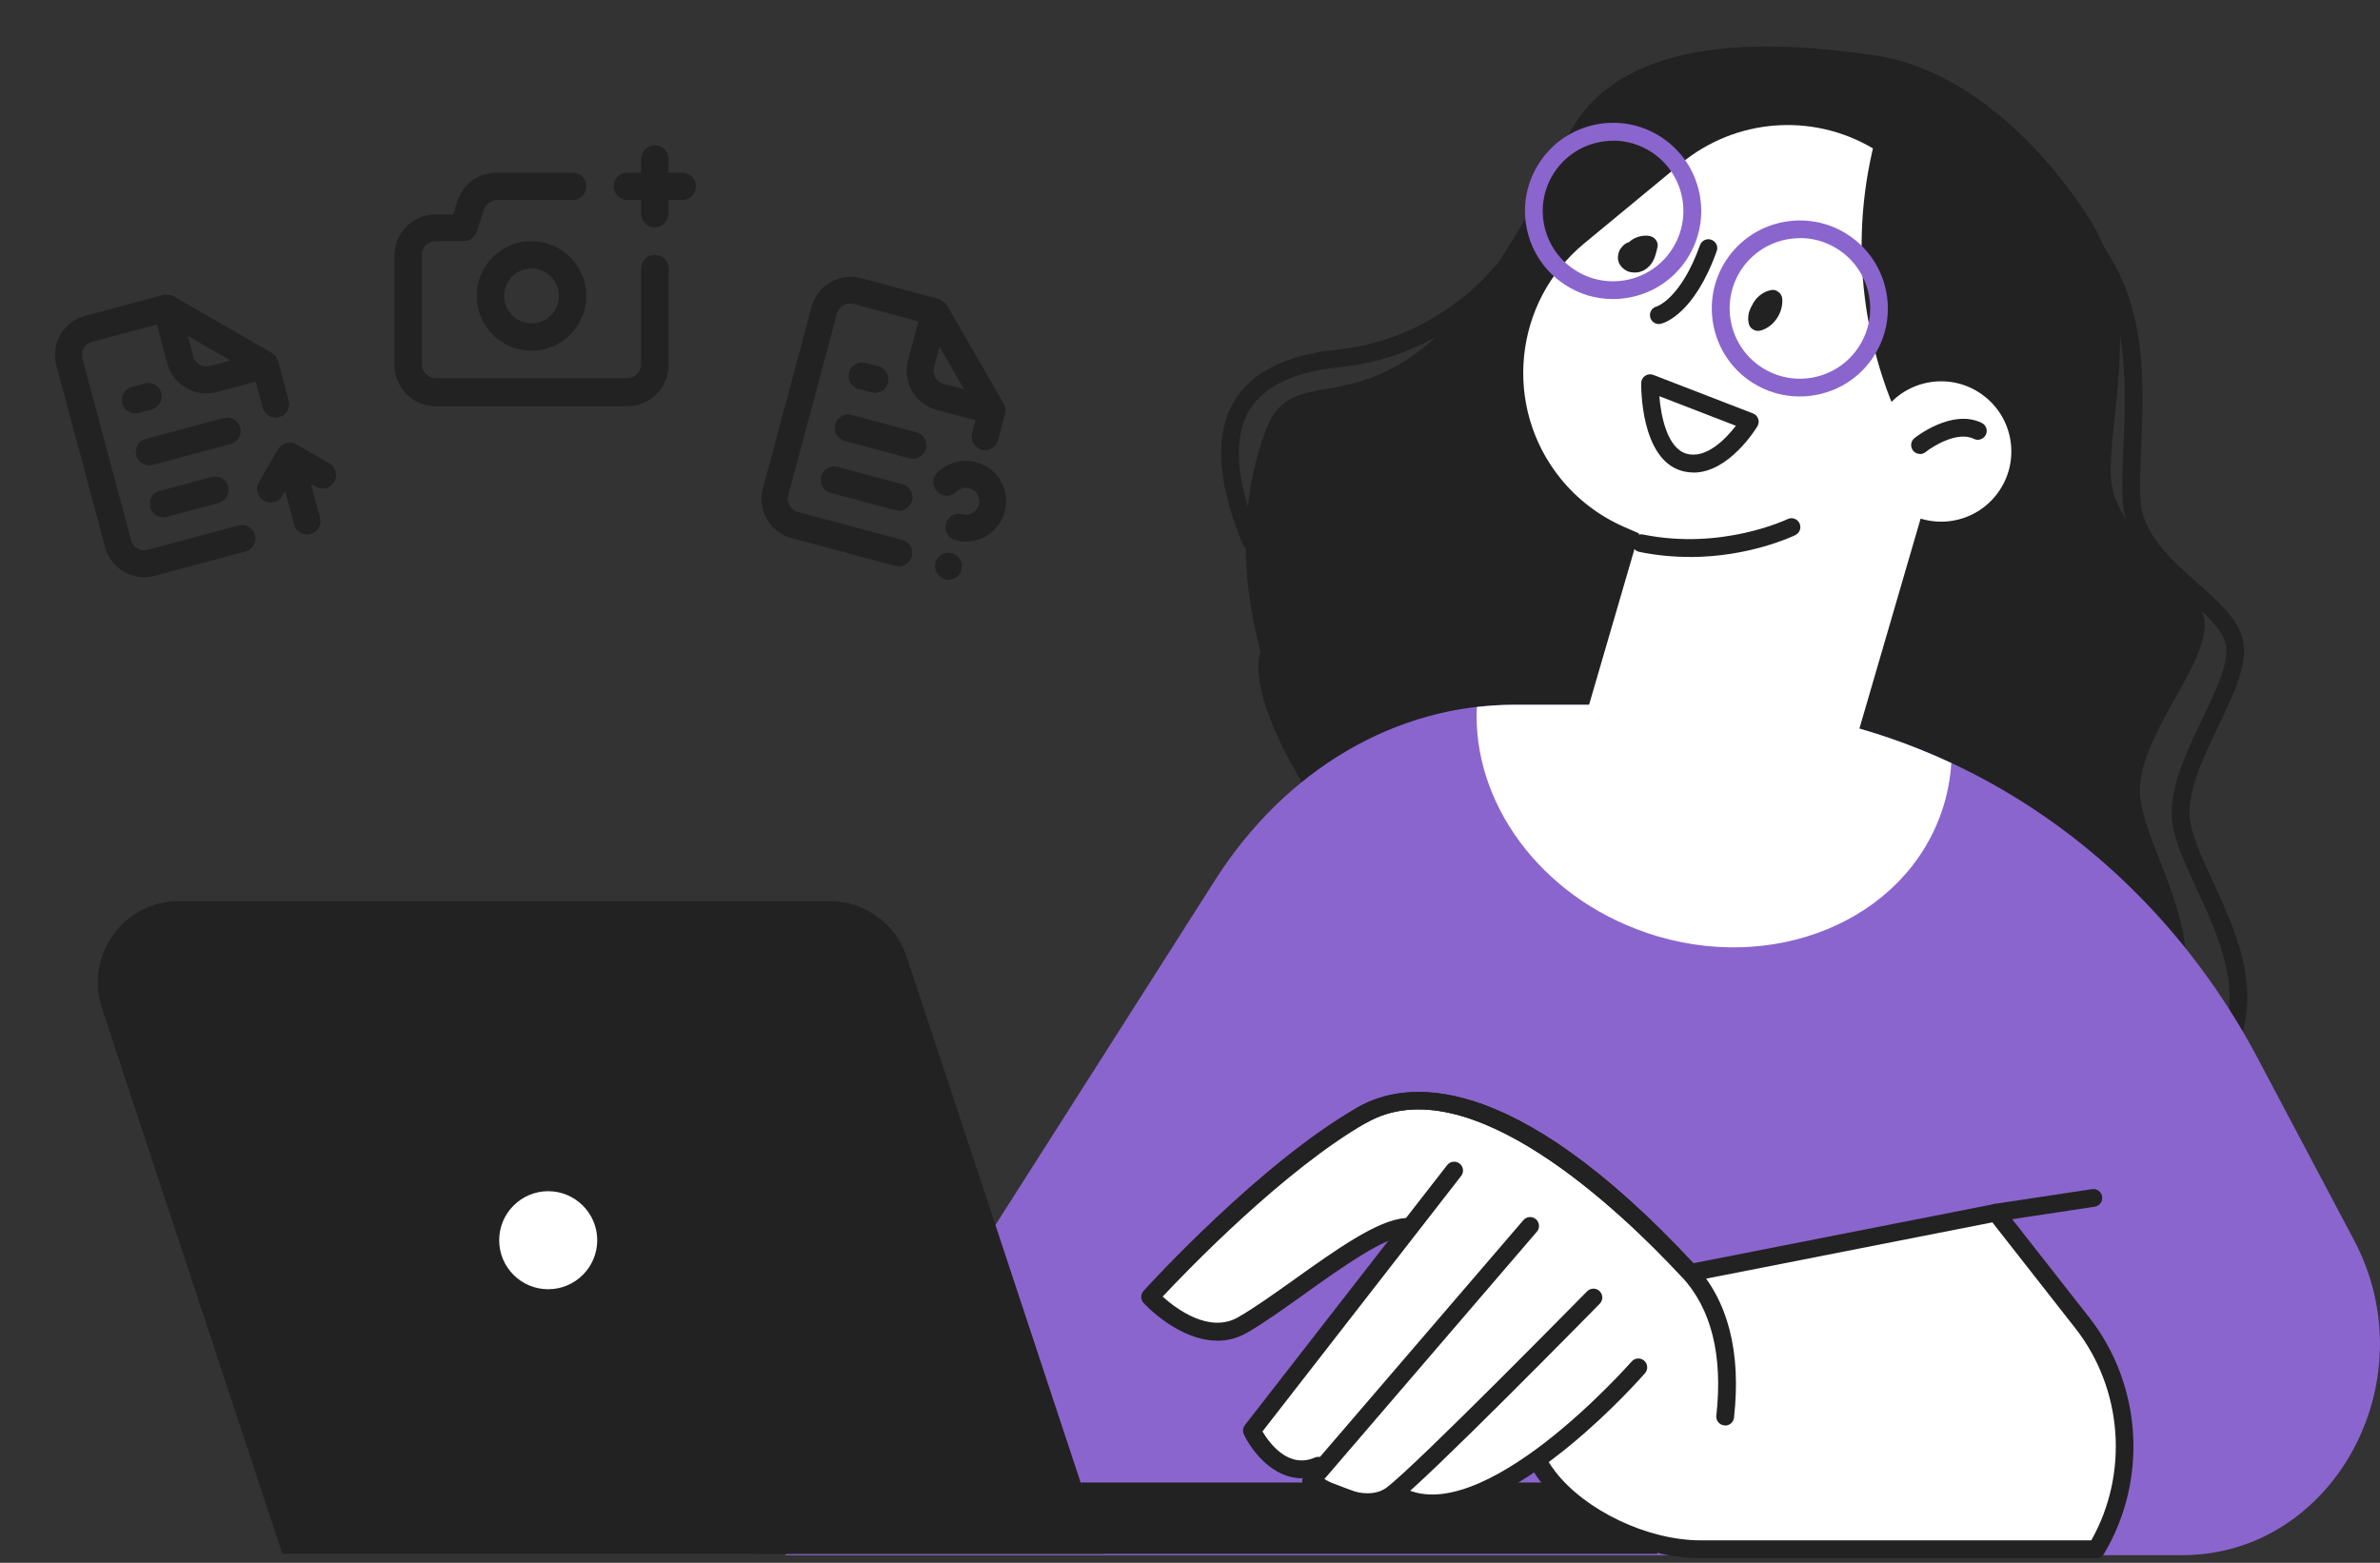
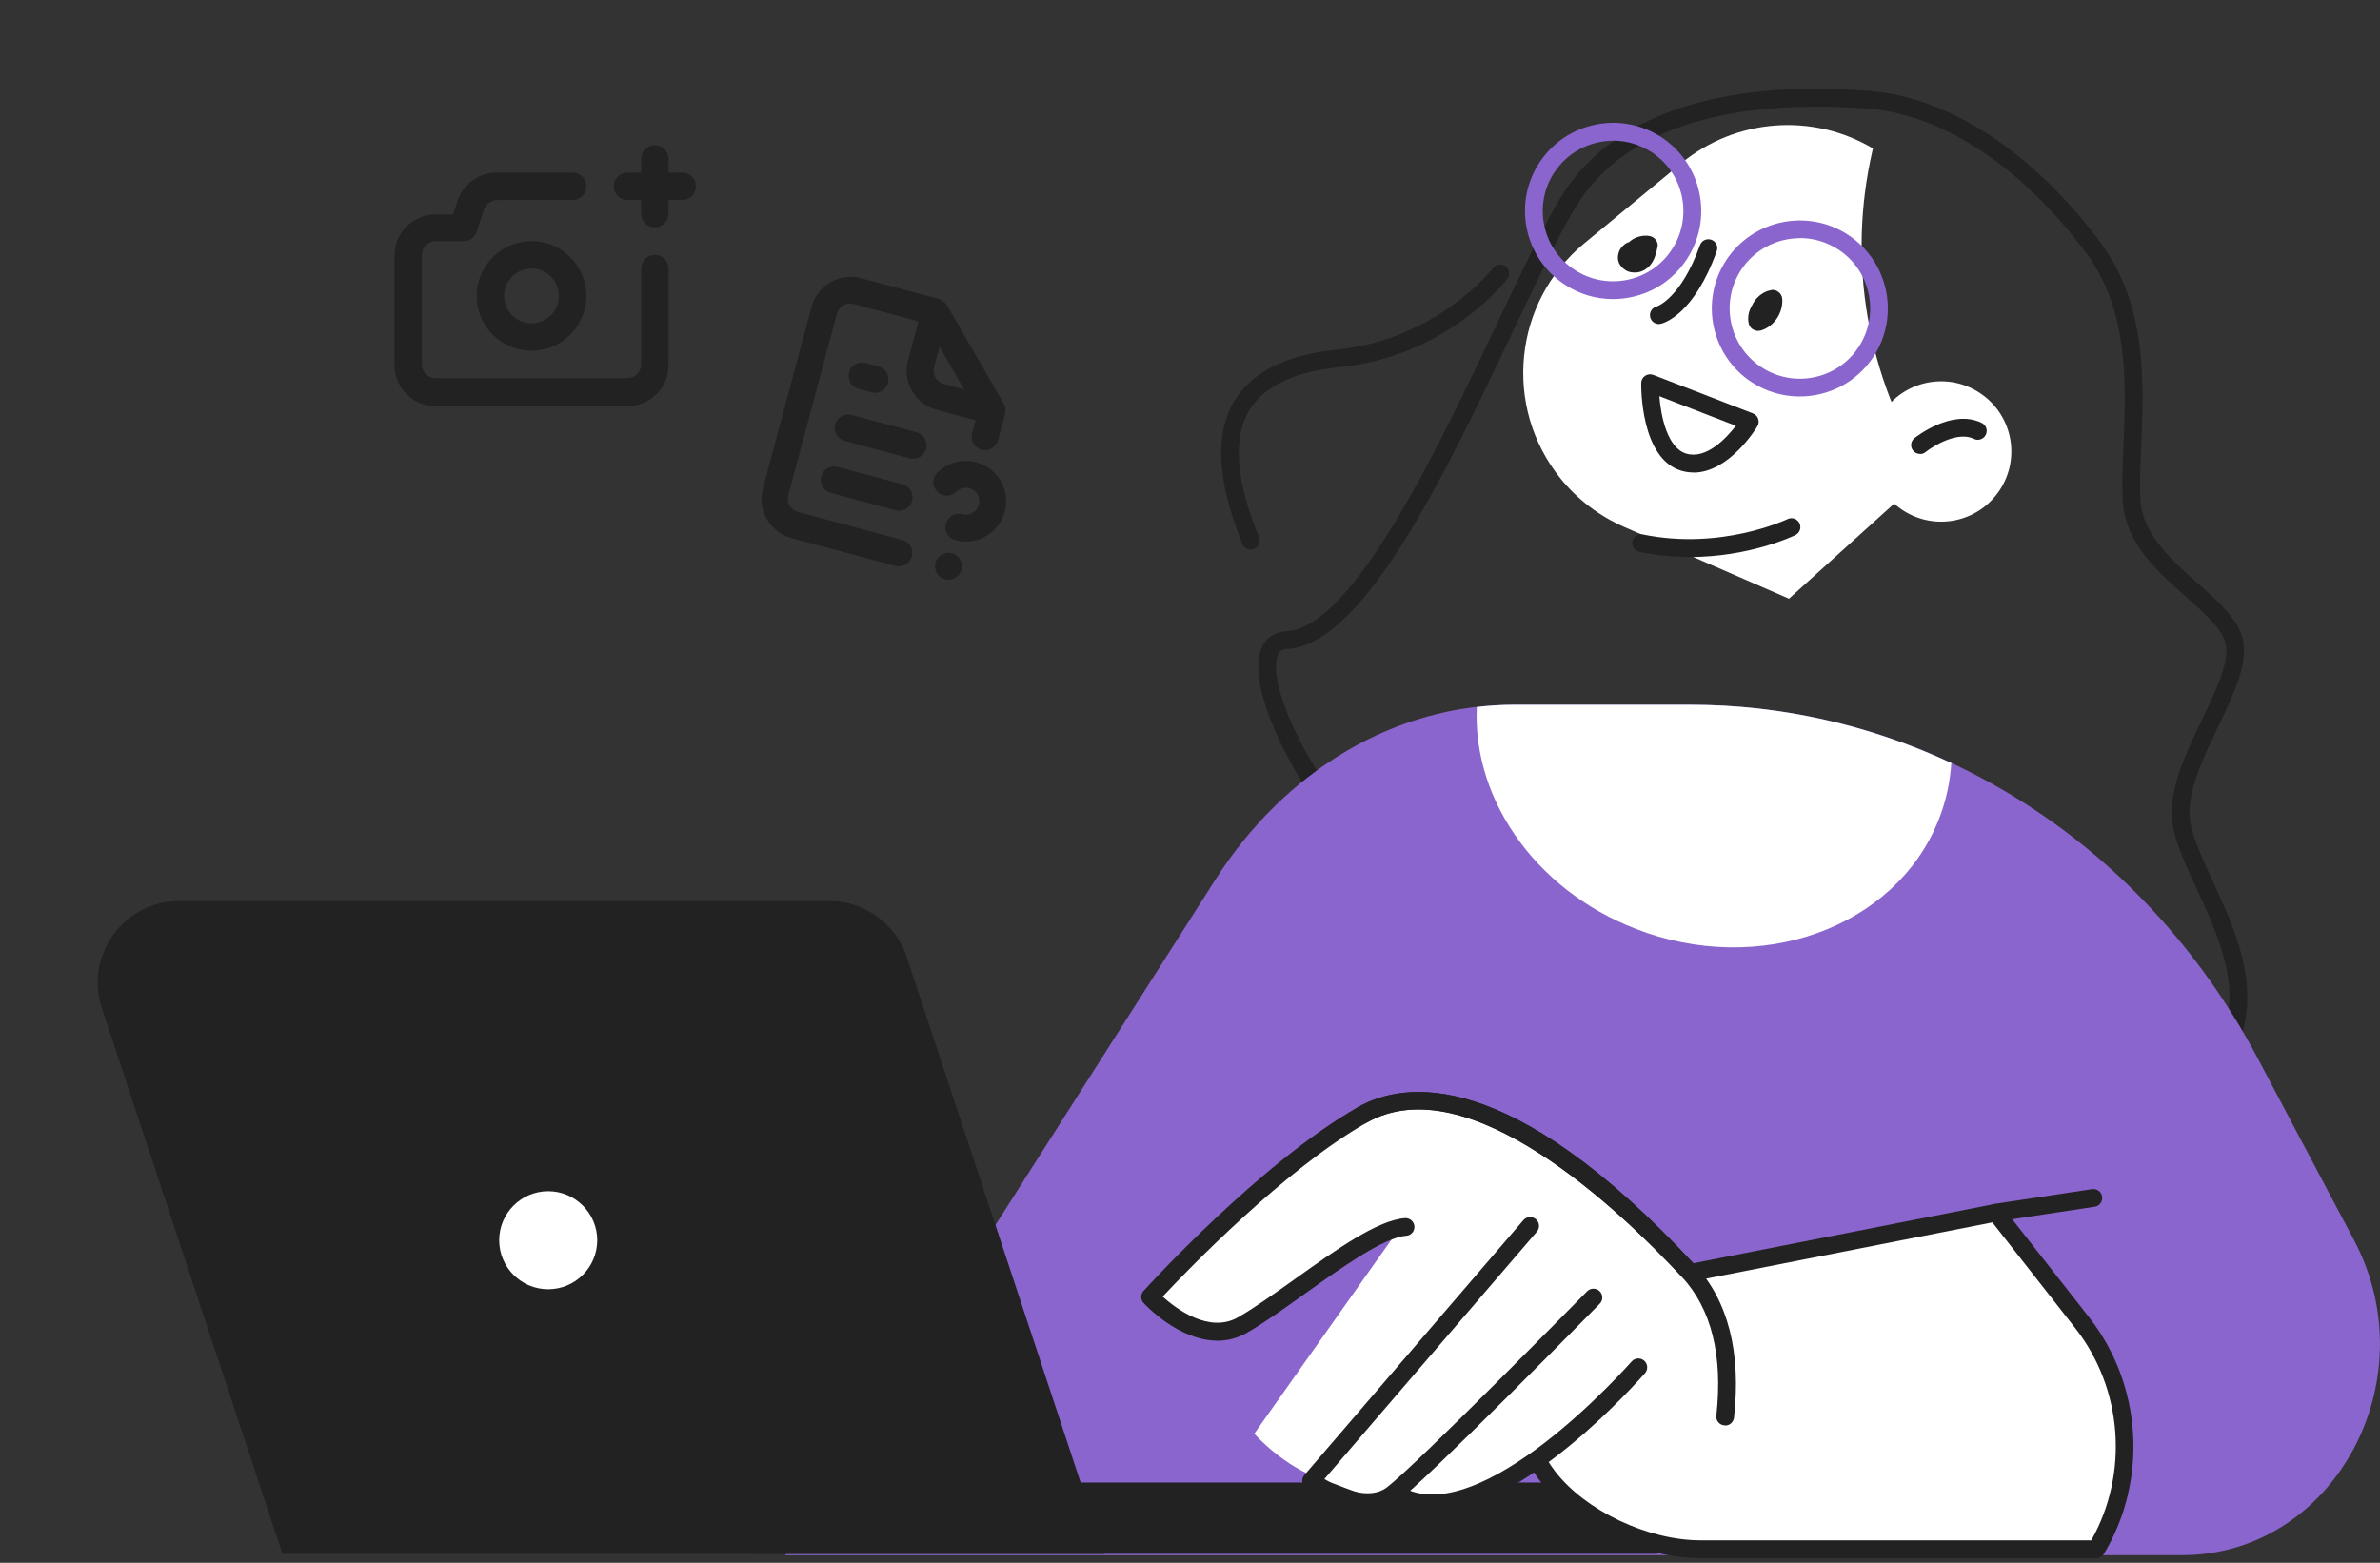
<svg xmlns="http://www.w3.org/2000/svg" width="268" height="176" viewBox="0 0 268 176" fill="none">
  <rect x="0" y="0" width="268" height="176" fill="#333333" stroke="none" />
-   <path d="M212.381 126.453C212.381 126.453 236.101 126.823 243.531 116.853C250.961 106.883 240.441 94.993 240.971 88.443C241.501 81.893 249.071 74.273 248.191 69.593C247.311 64.903 237.721 60.503 237.671 53.243C237.621 45.993 241.321 33.903 235.161 24.443C229.001 14.983 220.281 7.503 210.941 6.203C201.601 4.893 182.391 2.893 176.341 15.753C158.181 54.363 146.551 37.963 142.591 48.313C131.951 76.083 158.551 120.333 212.391 126.463L212.381 126.453Z" fill="#222222" />
  <path d="M219.381 132.17C219.381 132.17 219.351 132.17 219.331 132.17C173.071 129.82 141.701 88.32 141.691 75.06C141.691 71.63 143.891 71.14 144.841 71.09C152.321 70.7 161.691 50.94 168.541 36.51C171.281 30.74 173.641 25.76 175.631 22.42C181.161 13.13 193.231 8.91 210.501 10.24C219.481 10.93 228.971 17.16 236.541 27.33C241.791 34.38 241.411 43.17 241.111 50.23C241.011 52.51 240.921 54.67 241.041 56.44C241.301 60.22 244.591 63.13 247.481 65.7C249.791 67.74 251.971 69.68 252.531 71.92C253.221 74.65 251.561 78.11 249.801 81.78C248.221 85.07 246.591 88.47 246.541 91.45C246.501 93.47 247.791 96.25 249.151 99.19C251.971 105.28 255.481 112.87 250.711 120.18C243.711 130.9 220.421 132.12 219.431 132.16C219.411 132.16 219.401 132.16 219.381 132.16V132.17ZM204.541 12.01C194.211 12.01 182.761 14.35 177.341 23.45C175.401 26.71 173.061 31.65 170.341 37.37C162.891 53.08 153.611 72.63 144.941 73.09C144.531 73.11 143.681 73.16 143.681 75.06C143.681 80.81 151.511 94.22 164.151 105.86C175.411 116.24 194.131 128.87 219.381 130.17C220.551 130.11 242.741 128.75 249.031 119.09C253.191 112.71 250.081 105.98 247.331 100.04C245.811 96.75 244.491 93.91 244.541 91.43C244.601 88.02 246.331 84.42 248.001 80.94C249.601 77.6 251.111 74.45 250.601 72.43C250.181 70.78 248.231 69.05 246.161 67.22C242.981 64.4 239.371 61.2 239.051 56.6C238.921 54.71 239.011 52.5 239.111 50.16C239.401 43.41 239.761 35.02 234.941 28.53C227.721 18.82 218.761 12.88 210.351 12.24C208.491 12.1 206.541 12.01 204.551 12.01H204.541Z" fill="#222222" />
  <path d="M140.841 61.89C140.451 61.89 140.071 61.66 139.921 61.27C137.061 54.31 136.741 48.9 138.971 45.18C140.941 41.9 144.861 39.94 150.641 39.36C161.791 38.24 168.091 30.26 168.151 30.18C168.491 29.74 169.111 29.66 169.551 30C169.991 30.34 170.071 30.96 169.731 31.4C169.461 31.76 162.871 40.15 150.841 41.35C145.731 41.86 142.311 43.5 140.681 46.2C138.791 49.35 139.161 54.16 141.771 60.5C141.981 61.01 141.741 61.6 141.231 61.81C141.111 61.86 140.981 61.89 140.851 61.89H140.841Z" fill="#222222" />
  <path d="M245.7 175.141H88.41L136.84 99.091C144.74 86.681 157.18 79.371 170.4 79.371H190.37C216.81 79.371 241.2 94.571 254.22 119.161L265.08 139.671C273.47 155.521 262.75 175.141 245.72 175.141H245.7Z" fill="#8A65CD" />
  <path d="M84.852 166.961H179.722C183.532 166.961 186.622 170.051 186.622 173.861V174.991H84.852V166.961Z" fill="#222222" />
  <path d="M124.34 174.993H31.8L11.47 113.533C9.51 107.593 13.93 101.473 20.18 101.473H93.39C97.35 101.473 100.86 104.013 102.1 107.763L124.34 174.983V174.993Z" fill="#222222" />
  <path d="M68.239 139.672C68.239 143.272 65.319 146.192 61.719 146.192C58.119 146.192 55.199 143.272 55.199 139.672C55.199 136.072 58.119 133.152 61.719 133.152C65.319 133.152 68.239 136.072 68.239 139.672Z" fill="white" />
  <path d="M61.731 147.181C57.591 147.181 54.211 143.811 54.211 139.661C54.211 135.511 57.581 132.141 61.731 132.141C65.881 132.141 69.251 135.511 69.251 139.661C69.251 143.811 65.881 147.181 61.731 147.181ZM61.731 134.151C58.691 134.151 56.211 136.621 56.211 139.671C56.211 142.721 58.681 145.191 61.731 145.191C64.781 145.191 67.251 142.711 67.251 139.671C67.251 136.631 64.771 134.151 61.731 134.151Z" fill="#222222" />
-   <path d="M189.881 99.752L190.301 99.832C197.771 101.243 205.091 96.752 207.221 89.453L217.001 55.903L187.411 50.312L178.431 81.103C175.991 89.472 181.301 98.132 189.871 99.752H189.881Z" fill="white" />
  <path d="M210.899 16.723L210.839 16.993C207.979 29.443 210.229 42.513 217.089 53.283L201.449 67.423L182.889 59.343C180.099 58.123 177.639 56.253 175.729 53.893C169.209 45.823 170.399 34.013 178.399 27.403L189.309 18.393C195.439 13.333 204.089 12.663 210.919 16.723H210.899Z" fill="white" />
  <path d="M224.989 55.471C222.439 59.011 217.499 59.81 213.959 57.251C210.419 54.7 209.619 49.761 212.179 46.221C214.729 42.681 219.669 41.88 223.209 44.441C226.749 46.99 227.549 51.931 224.989 55.471Z" fill="white" />
  <path d="M216.198 51.123C215.908 51.123 215.608 50.993 215.418 50.743C215.078 50.313 215.148 49.683 215.578 49.343C215.748 49.203 219.838 45.983 223.158 47.633C223.658 47.883 223.858 48.473 223.608 48.973C223.358 49.463 222.758 49.673 222.268 49.423C220.468 48.533 217.728 50.193 216.828 50.913C216.648 51.063 216.428 51.133 216.208 51.133L216.198 51.123Z" fill="#222222" />
  <path d="M190.7 53.211C190.26 53.211 189.81 53.151 189.35 53.021C184.71 51.671 184.8 43.481 184.81 43.131C184.81 42.801 184.98 42.501 185.25 42.321C185.52 42.141 185.86 42.101 186.17 42.221L197.4 46.561C197.68 46.671 197.89 46.891 197.98 47.171C198.08 47.451 198.04 47.761 197.89 48.011C197.75 48.251 194.7 53.221 190.7 53.221V53.211ZM186.85 44.621C187.04 46.981 187.78 50.481 189.9 51.091C192.14 51.741 194.37 49.371 195.47 47.951L186.86 44.621H186.85Z" fill="#222222" />
  <path d="M186.652 27.811C186.762 27.231 186.322 26.691 185.772 26.581C185.022 26.441 184.192 26.661 183.592 27.131C183.542 27.171 183.502 27.221 183.452 27.261C183.242 27.321 183.042 27.421 182.872 27.571C182.632 27.791 182.412 28.041 182.302 28.351C182.172 28.741 182.132 29.141 182.272 29.531C182.432 29.951 182.742 30.251 183.122 30.471C183.432 30.651 183.792 30.691 184.132 30.691C184.792 30.691 185.432 30.331 185.842 29.831C186.312 29.261 186.502 28.521 186.642 27.811H186.652Z" fill="#222222" />
  <path d="M200.679 33.6C200.649 33.26 200.449 32.98 200.159 32.81C200.049 32.73 199.919 32.68 199.769 32.66C199.589 32.63 199.409 32.66 199.229 32.72C198.619 32.87 198.039 33.29 197.659 33.78C197.499 33.98 197.369 34.21 197.259 34.45C197.189 34.56 197.129 34.68 197.079 34.8C196.879 35.26 196.789 35.82 196.899 36.32C196.919 36.51 196.989 36.68 197.099 36.83C197.179 36.95 197.289 37.05 197.419 37.11C197.719 37.29 198.019 37.3 198.349 37.2C199.839 36.72 200.819 35.14 200.689 33.6H200.679Z" fill="#222222" />
  <path d="M186.791 36.492C186.341 36.492 185.931 36.182 185.821 35.722C185.691 35.182 186.021 34.642 186.561 34.512C186.561 34.512 189.261 33.662 191.431 27.602C191.621 27.082 192.191 26.812 192.711 27.002C193.231 27.192 193.501 27.762 193.311 28.282C190.771 35.382 187.401 36.372 187.031 36.462C186.951 36.482 186.871 36.492 186.801 36.492H186.791Z" fill="#222222" />
  <path d="M181.619 33.68C179.709 33.68 177.829 33.13 176.199 32.05C173.989 30.6 172.469 28.37 171.929 25.77C171.389 23.18 171.899 20.53 173.349 18.31C174.799 16.1 177.029 14.58 179.629 14.04C182.219 13.5 184.869 14 187.089 15.46C189.299 16.91 190.819 19.14 191.359 21.74C191.899 24.33 191.389 26.98 189.939 29.2C188.489 31.41 186.259 32.93 183.659 33.47C182.979 33.61 182.299 33.68 181.619 33.68ZM181.649 15.85C179.069 15.85 176.539 17.11 175.019 19.42C172.619 23.07 173.639 27.99 177.299 30.38C180.949 32.78 185.869 31.76 188.259 28.1C190.659 24.45 189.639 19.53 185.979 17.14C184.639 16.26 183.139 15.84 181.649 15.84V15.85Z" fill="#8A65CD" />
  <path d="M202.66 44.651C200.79 44.651 198.91 44.131 197.23 43.031C192.66 40.031 191.38 33.871 194.38 29.301C197.38 24.731 203.54 23.451 208.11 26.451C212.68 29.451 213.96 35.611 210.96 40.181C209.06 43.081 205.89 44.651 202.65 44.651H202.66ZM202.69 26.821C200.11 26.821 197.58 28.081 196.06 30.391C193.67 34.041 194.69 38.961 198.34 41.351C201.99 43.751 206.91 42.731 209.3 39.071C211.69 35.421 210.67 30.501 207.02 28.111C205.68 27.231 204.18 26.811 202.69 26.811V26.821Z" fill="#8A65CD" />
  <path d="M190.269 62.721C188.489 62.721 186.579 62.561 184.589 62.151C184.049 62.041 183.699 61.511 183.809 60.971C183.919 60.431 184.449 60.081 184.989 60.191C193.879 62.011 201.219 58.491 201.289 58.461C201.789 58.221 202.379 58.421 202.629 58.921C202.869 59.421 202.669 60.011 202.169 60.261C201.909 60.381 197.029 62.731 190.269 62.731V62.721Z" fill="#222222" />
  <path d="M184.181 144.55L224.751 136.57L234.471 148.97C240.231 156.32 240.871 166.47 236.061 174.48H191.491C182.091 174.48 169.811 166.61 172.211 157.52L184.181 144.55Z" fill="white" />
  <path d="M236.06 175.48H191.49C184.9 175.48 177.35 171.89 173.53 166.94C171.17 163.88 170.38 160.53 171.24 157.27C171.28 157.11 171.36 156.97 171.47 156.85L183.44 143.88C183.58 143.72 183.77 143.62 183.98 143.58L224.55 135.6C224.92 135.53 225.3 135.67 225.53 135.96L235.25 148.36C241.23 155.99 241.89 166.69 236.91 175C236.73 175.3 236.4 175.49 236.05 175.49L236.06 175.48ZM173.12 158.01C172.37 161.24 173.78 163.97 175.12 165.71C178.53 170.14 185.57 173.47 191.49 173.47H235.49C239.74 165.94 239.04 156.41 233.69 149.58L224.35 137.66L184.7 145.46L173.12 158V158.01Z" fill="#222222" />
  <path d="M170.609 165.55L174.359 163.48C174.359 163.48 182.119 173.51 192.249 166.43C194.729 164.7 194.849 148.61 190.099 143.1C180.789 132.32 163.479 118.83 153.379 125.55C143.279 132.27 129.879 145.4 129.879 145.4C129.879 145.4 135.439 152.73 140.729 148.66C148.129 142.96 157.239 138.82 157.239 138.82L141.239 161.46C141.239 161.46 144.539 165.23 148.939 166.64C153.339 168.05 159.309 172.1 170.609 165.54V165.55Z" fill="white" />
  <path d="M137.06 150.981C132.73 150.981 128.97 146.951 128.77 146.731C128.42 146.351 128.42 145.761 128.77 145.381C129.3 144.791 141.98 130.901 152.89 124.691C158.14 121.701 170.04 120.031 190.84 142.431C191.22 142.841 191.19 143.471 190.79 143.841C190.39 144.211 189.75 144.191 189.38 143.791C182.52 136.401 165.32 119.921 153.89 126.431C144.64 131.701 133.68 143.071 130.92 146.021C132.41 147.361 136.15 150.211 139.41 148.351C141.21 147.321 143.42 145.741 145.76 144.081C150.35 140.801 155.1 137.411 158.2 137.181C158.75 137.151 159.23 137.551 159.27 138.101C159.31 138.651 158.9 139.131 158.35 139.171C155.81 139.361 151.09 142.731 146.92 145.711C144.54 147.411 142.29 149.021 140.4 150.101C139.28 150.741 138.16 150.991 137.07 150.991L137.06 150.981Z" fill="#222222" />
-   <path d="M146.579 166.479C143.359 166.479 140.999 163.479 140.069 161.549C139.909 161.209 139.949 160.799 140.179 160.499L162.959 131.209C163.299 130.779 163.929 130.699 164.359 131.039C164.799 131.379 164.869 132.009 164.529 132.439L142.159 161.209C142.909 162.469 145.049 165.449 148.049 164.149C148.549 163.929 149.149 164.159 149.359 164.669C149.579 165.179 149.349 165.769 148.839 165.979C148.039 166.319 147.289 166.469 146.569 166.469L146.579 166.479Z" fill="#222222" />
  <path d="M154.029 170.173C150.649 170.173 147.239 167.733 147.049 167.593C146.819 167.433 146.679 167.173 146.639 166.903C146.609 166.623 146.689 166.343 146.869 166.133L171.539 137.413C171.899 136.993 172.529 136.943 172.949 137.303C173.369 137.663 173.419 138.293 173.059 138.713L149.129 166.573C150.969 167.653 154.199 168.983 156.129 167.533C159.469 165.033 178.519 145.613 178.719 145.423C179.109 145.033 179.739 145.023 180.129 145.413C180.519 145.803 180.529 146.433 180.139 146.823C179.349 147.623 160.779 166.553 157.319 169.133C156.309 169.893 155.159 170.173 154.009 170.173H154.029Z" fill="#222222" />
  <path d="M161.239 170.303C159.599 170.303 158.039 169.913 156.609 169.023C156.139 168.733 155.999 168.113 156.299 167.643C156.589 167.173 157.209 167.033 157.679 167.333C162.179 170.163 168.929 166.313 173.809 162.583C179.289 158.383 183.679 153.383 183.729 153.333C184.099 152.913 184.729 152.873 185.139 153.233C185.559 153.593 185.599 154.233 185.239 154.643C184.599 155.383 171.449 170.303 161.249 170.303H161.239Z" fill="#222222" />
  <path d="M194.259 160.523C194.259 160.523 194.189 160.523 194.149 160.523C193.599 160.463 193.199 159.973 193.269 159.423C194.019 152.633 192.709 147.383 189.379 143.793C182.519 136.403 165.319 119.923 153.889 126.433C153.409 126.703 152.799 126.543 152.529 126.063C152.259 125.583 152.419 124.973 152.899 124.703C158.149 121.713 170.049 120.043 190.849 142.443C194.589 146.473 196.079 152.263 195.259 159.653C195.199 160.163 194.769 160.543 194.269 160.543L194.259 160.523Z" fill="#222222" />
  <path d="M224.751 137.569C224.261 137.569 223.841 137.219 223.761 136.719C223.681 136.169 224.051 135.659 224.601 135.579L235.571 133.919C236.111 133.829 236.631 134.209 236.711 134.759C236.791 135.309 236.421 135.819 235.871 135.899L224.901 137.559C224.851 137.559 224.801 137.569 224.751 137.569Z" fill="#222222" />
  <path d="M185.399 105.051C199.559 109.861 214.449 103.731 218.659 91.351C219.269 89.571 219.609 87.751 219.729 85.931C210.619 81.681 200.649 79.371 190.369 79.371H170.399C169.019 79.371 167.649 79.471 166.299 79.621C165.769 90.311 173.389 100.961 185.399 105.041V105.051Z" fill="white" />
  <path d="M73.737 28.699C73.328 28.699 72.936 28.861 72.646 29.151C72.357 29.44 72.194 29.832 72.194 30.242V41.042C72.194 41.451 72.032 41.844 71.743 42.133C71.453 42.422 71.061 42.585 70.651 42.585H49.051C48.641 42.585 48.249 42.422 47.96 42.133C47.67 41.844 47.508 41.451 47.508 41.042V28.699C47.508 28.29 47.67 27.897 47.96 27.608C48.249 27.318 48.641 27.156 49.051 27.156H52.136C52.473 27.173 52.806 27.08 53.084 26.891C53.363 26.701 53.572 26.426 53.679 26.107L54.513 23.576C54.616 23.27 54.813 23.004 55.076 22.815C55.339 22.627 55.655 22.526 55.978 22.527H64.48C64.889 22.527 65.281 22.365 65.571 22.075C65.86 21.786 66.023 21.393 66.023 20.984C66.023 20.575 65.86 20.183 65.571 19.893C65.281 19.604 64.889 19.441 64.48 19.441H55.901C54.931 19.443 53.987 19.749 53.201 20.317C52.414 20.884 51.826 21.684 51.519 22.604L51.026 24.147H49.051C47.823 24.147 46.646 24.635 45.778 25.503C44.91 26.371 44.422 27.548 44.422 28.776V41.119C44.422 42.347 44.91 43.524 45.778 44.392C46.646 45.26 47.823 45.748 49.051 45.748H70.651C71.879 45.748 73.056 45.26 73.924 44.392C74.793 43.524 75.28 42.347 75.28 41.119V30.319C75.291 30.11 75.258 29.901 75.186 29.705C75.113 29.509 75.001 29.329 74.856 29.178C74.712 29.026 74.538 28.905 74.346 28.823C74.154 28.741 73.947 28.698 73.737 28.699V28.699ZM59.851 27.156C58.63 27.156 57.437 27.518 56.422 28.196C55.407 28.874 54.616 29.838 54.149 30.966C53.682 32.093 53.56 33.334 53.798 34.532C54.036 35.729 54.624 36.828 55.487 37.692C56.35 38.555 57.45 39.142 58.647 39.381C59.844 39.619 61.085 39.496 62.213 39.029C63.341 38.562 64.304 37.771 64.983 36.756C65.661 35.741 66.023 34.548 66.023 33.328C66.023 31.691 65.373 30.121 64.215 28.963C63.058 27.806 61.488 27.156 59.851 27.156V27.156ZM59.851 36.413C59.241 36.413 58.644 36.232 58.137 35.893C57.629 35.554 57.234 35.072 57 34.508C56.767 33.945 56.705 33.324 56.825 32.725C56.944 32.127 57.237 31.577 57.669 31.145C58.101 30.714 58.65 30.42 59.249 30.301C59.848 30.182 60.468 30.243 61.032 30.477C61.596 30.71 62.078 31.106 62.417 31.613C62.756 32.121 62.937 32.717 62.937 33.328C62.937 34.146 62.612 34.931 62.033 35.51C61.454 36.088 60.669 36.413 59.851 36.413ZM76.823 19.441H75.28V17.898C75.28 17.489 75.118 17.097 74.828 16.807C74.539 16.518 74.147 16.355 73.737 16.355C73.328 16.355 72.936 16.518 72.646 16.807C72.357 17.097 72.194 17.489 72.194 17.898V19.441H70.651C70.242 19.441 69.85 19.604 69.56 19.893C69.271 20.183 69.109 20.575 69.109 20.984C69.109 21.393 69.271 21.786 69.56 22.075C69.85 22.365 70.242 22.527 70.651 22.527H72.194V24.07C72.194 24.479 72.357 24.872 72.646 25.161C72.936 25.45 73.328 25.613 73.737 25.613C74.147 25.613 74.539 25.45 74.828 25.161C75.118 24.872 75.28 24.479 75.28 24.07V22.527H76.823C77.232 22.527 77.625 22.365 77.914 22.075C78.204 21.786 78.366 21.393 78.366 20.984C78.366 20.575 78.204 20.183 77.914 19.893C77.625 19.604 77.232 19.441 76.823 19.441Z" fill="#222222" />
  <g clip-path="url(#clip0_11916_20548)">
-     <path d="M26.867 59.177L16.622 61.922C16.233 62.026 15.82 61.971 15.472 61.77C15.124 61.57 14.87 61.239 14.766 60.85L9.276 40.36C9.172 39.972 9.226 39.559 9.427 39.211C9.628 38.862 9.959 38.609 10.347 38.505L17.665 36.544L18.841 40.934C19.153 42.099 19.915 43.092 20.959 43.695C22.003 44.297 23.244 44.461 24.409 44.149L28.799 42.972L29.584 45.899C29.688 46.288 29.942 46.618 30.29 46.819C30.638 47.02 31.051 47.075 31.439 46.971C31.828 46.867 32.159 46.613 32.359 46.265C32.56 45.917 32.615 45.503 32.511 45.115L31.334 40.724C31.334 40.724 31.334 40.724 31.311 40.636C31.26 40.506 31.195 40.382 31.117 40.265L31.082 40.133C30.971 40.002 30.84 39.888 30.694 39.798L19.559 33.369C19.408 33.288 19.244 33.231 19.075 33.201C19.03 33.207 18.985 33.218 18.943 33.236C18.772 33.191 18.593 33.18 18.417 33.205L9.563 35.577C8.398 35.889 7.405 36.651 6.802 37.695C6.2 38.739 6.036 39.98 6.348 41.145L11.839 61.635C12.151 62.799 12.913 63.792 13.957 64.395C15.001 64.998 16.241 65.161 17.406 64.849L27.651 62.104C28.039 62 28.37 61.746 28.571 61.398C28.772 61.05 28.826 60.636 28.722 60.248C28.618 59.86 28.364 59.529 28.017 59.328C27.668 59.127 27.255 59.073 26.867 59.177ZM21.145 37.823L25.951 40.598L23.624 41.222C23.236 41.326 22.823 41.271 22.474 41.07C22.127 40.869 21.872 40.538 21.768 40.15L21.145 37.823ZM14.843 43.575C14.455 43.679 14.124 43.932 13.923 44.281C13.722 44.629 13.667 45.042 13.771 45.43C13.875 45.819 14.129 46.149 14.477 46.35C14.825 46.551 15.239 46.606 15.627 46.502L17.091 46.11C17.479 46.006 17.81 45.752 18.011 45.404C18.212 45.056 18.266 44.642 18.162 44.254C18.058 43.866 17.804 43.535 17.456 43.334C17.108 43.133 16.695 43.078 16.306 43.182L14.843 43.575ZM25.193 47.076L16.411 49.429C16.023 49.533 15.692 49.787 15.491 50.135C15.29 50.483 15.236 50.897 15.34 51.285C15.444 51.673 15.698 52.004 16.046 52.205C16.394 52.406 16.808 52.46 17.196 52.356L25.977 50.003C26.365 49.899 26.696 49.645 26.897 49.297C27.098 48.949 27.153 48.535 27.049 48.147C26.945 47.759 26.691 47.428 26.343 47.227C25.995 47.026 25.581 46.972 25.193 47.076ZM37.088 52.187L33.377 50.044C33.202 49.948 33.01 49.888 32.811 49.866C32.416 49.815 32.016 49.922 31.699 50.164C31.538 50.282 31.402 50.43 31.298 50.601L29.155 54.312C28.954 54.662 28.899 55.077 29.003 55.467C29.108 55.857 29.363 56.189 29.712 56.391C30.062 56.592 30.477 56.647 30.867 56.543C31.257 56.438 31.589 56.183 31.791 55.834L32.097 55.281L33.113 59.072C33.217 59.46 33.471 59.791 33.819 59.992C34.167 60.193 34.581 60.247 34.969 60.143C35.357 60.039 35.688 59.785 35.889 59.437C36.09 59.089 36.144 58.675 36.04 58.287L35.025 54.497L35.567 54.822C35.739 54.923 35.931 54.988 36.129 55.015C36.327 55.041 36.529 55.028 36.722 54.977C36.915 54.925 37.096 54.835 37.255 54.713C37.413 54.591 37.546 54.439 37.645 54.265C37.746 54.092 37.811 53.901 37.838 53.703C37.864 53.505 37.851 53.303 37.8 53.11C37.748 52.917 37.658 52.736 37.536 52.577C37.414 52.419 37.262 52.286 37.088 52.187V52.187ZM24.619 56.642C25.007 56.538 25.338 56.284 25.539 55.936C25.74 55.588 25.794 55.174 25.69 54.786C25.586 54.398 25.332 54.067 24.984 53.866C24.636 53.665 24.223 53.611 23.834 53.715L17.98 55.283C17.592 55.387 17.261 55.641 17.06 55.989C16.859 56.337 16.805 56.751 16.909 57.139C17.013 57.527 17.267 57.858 17.615 58.059C17.963 58.26 18.376 58.314 18.764 58.21L24.619 56.642Z" fill="#222222" />
-   </g>
+     </g>
  <g clip-path="url(#clip1_11916_20548)">
    <path d="M103.211 48.686L95.893 46.725C95.505 46.621 95.092 46.676 94.744 46.877C94.396 47.078 94.142 47.409 94.038 47.797C93.934 48.185 93.988 48.599 94.189 48.947C94.39 49.295 94.721 49.549 95.109 49.653L102.427 51.614C102.815 51.718 103.229 51.663 103.577 51.462C103.925 51.261 104.179 50.93 104.283 50.542C104.387 50.154 104.332 49.74 104.131 49.392C103.93 49.044 103.599 48.79 103.211 48.686ZM101.538 60.787L89.829 57.65C89.441 57.546 89.11 57.292 88.909 56.944C88.708 56.596 88.653 56.182 88.757 55.794L94.248 35.304C94.352 34.916 94.606 34.585 94.954 34.384C95.302 34.183 95.715 34.129 96.104 34.233L103.421 36.193L102.245 40.584C101.933 41.749 102.096 42.989 102.699 44.033C103.302 45.077 104.295 45.839 105.459 46.151L109.85 47.328L109.458 48.791C109.354 49.18 109.408 49.593 109.609 49.941C109.81 50.289 110.141 50.543 110.529 50.647C110.917 50.751 111.331 50.697 111.679 50.496C112.027 50.295 112.281 49.964 112.385 49.576L113.169 46.649C113.183 46.621 113.191 46.591 113.193 46.561C113.217 46.421 113.218 46.278 113.196 46.138L113.232 46.006C113.202 45.837 113.145 45.674 113.063 45.522L106.635 34.388C106.542 34.238 106.423 34.105 106.285 33.996C106.285 33.996 106.212 33.976 106.168 33.964C106.046 33.842 105.901 33.745 105.743 33.678L96.961 31.325C95.797 31.013 94.556 31.176 93.512 31.779C92.468 32.382 91.706 33.375 91.394 34.539L85.903 55.029C85.591 56.194 85.755 57.435 86.358 58.479C86.96 59.523 87.953 60.285 89.118 60.597L100.826 63.734C101.215 63.838 101.628 63.783 101.976 63.583C102.324 63.382 102.578 63.051 102.682 62.663C102.786 62.274 102.732 61.861 102.531 61.513C102.33 61.165 101.999 60.911 101.611 60.807L101.538 60.787ZM105.796 39.041L108.556 43.844L106.244 43.224C105.855 43.12 105.524 42.866 105.324 42.518C105.123 42.17 105.068 41.757 105.172 41.368L105.796 39.041ZM108.112 63.004C108.06 62.922 108.002 62.844 107.94 62.769C107.807 62.622 107.648 62.499 107.472 62.409C107.249 62.298 107.003 62.245 106.755 62.252C106.507 62.26 106.264 62.328 106.049 62.451C105.875 62.55 105.723 62.683 105.601 62.841C105.479 63 105.389 63.181 105.337 63.374C105.286 63.567 105.273 63.769 105.299 63.967C105.326 64.165 105.391 64.356 105.492 64.529C105.692 64.873 106.019 65.124 106.403 65.228C106.643 65.294 106.896 65.299 107.14 65.244C107.383 65.188 107.609 65.073 107.797 64.91C107.985 64.746 108.13 64.538 108.218 64.305C108.307 64.072 108.337 63.82 108.305 63.573C108.273 63.374 108.208 63.181 108.112 63.004V63.004ZM101.643 54.541L94.325 52.58C93.937 52.476 93.523 52.53 93.175 52.731C92.827 52.932 92.573 53.263 92.469 53.651C92.365 54.039 92.419 54.453 92.62 54.801C92.821 55.149 93.152 55.403 93.54 55.507L100.858 57.468C101.246 57.572 101.66 57.517 102.008 57.316C102.356 57.115 102.61 56.785 102.714 56.396C102.818 56.008 102.764 55.595 102.563 55.247C102.362 54.899 102.031 54.645 101.643 54.541ZM109.932 52.056C109.161 51.849 108.349 51.848 107.578 52.055C106.806 52.261 106.103 52.667 105.539 53.232C105.398 53.373 105.286 53.541 105.21 53.725C105.134 53.91 105.095 54.108 105.095 54.308C105.096 54.507 105.136 54.705 105.212 54.889C105.289 55.074 105.401 55.241 105.543 55.382C105.684 55.523 105.852 55.634 106.037 55.71C106.221 55.786 106.419 55.825 106.619 55.825C106.818 55.825 107.016 55.785 107.2 55.708C107.385 55.631 107.552 55.519 107.693 55.377C107.881 55.189 108.116 55.054 108.373 54.985C108.631 54.916 108.902 54.917 109.159 54.986C109.416 55.055 109.65 55.191 109.838 55.38C110.026 55.569 110.161 55.804 110.229 56.061C110.297 56.319 110.296 56.59 110.227 56.847C110.157 57.104 110.02 57.338 109.831 57.525C109.642 57.713 109.407 57.847 109.149 57.915C108.891 57.982 108.62 57.981 108.363 57.91C107.975 57.806 107.562 57.861 107.214 58.062C106.866 58.263 106.612 58.593 106.508 58.982C106.404 59.37 106.458 59.783 106.659 60.131C106.86 60.479 107.191 60.733 107.579 60.837C108.744 61.149 109.984 60.986 111.028 60.383C112.073 59.78 112.834 58.788 113.146 57.623C113.458 56.459 113.295 55.218 112.692 54.174C112.089 53.13 111.097 52.368 109.932 52.056ZM96.678 43.798L98.141 44.191C98.529 44.294 98.943 44.24 99.291 44.039C99.639 43.838 99.893 43.507 99.997 43.119C100.101 42.731 100.047 42.317 99.846 41.969C99.645 41.621 99.314 41.367 98.926 41.263L97.462 40.871C97.074 40.767 96.66 40.822 96.312 41.023C95.964 41.224 95.71 41.554 95.606 41.943C95.502 42.331 95.557 42.744 95.758 43.092C95.959 43.44 96.29 43.694 96.678 43.798Z" fill="#222222" />
  </g>
  <defs>
    <clipPath id="clip0_11916_20548">
      <rect width="36.365" height="36.365" fill="white" transform="translate(0 35) rotate(-15)" />
    </clipPath>
    <clipPath id="clip1_11916_20548">
      <rect width="36.365" height="36.365" fill="white" transform="translate(88.789 26) rotate(15)" />
    </clipPath>
  </defs>
</svg>